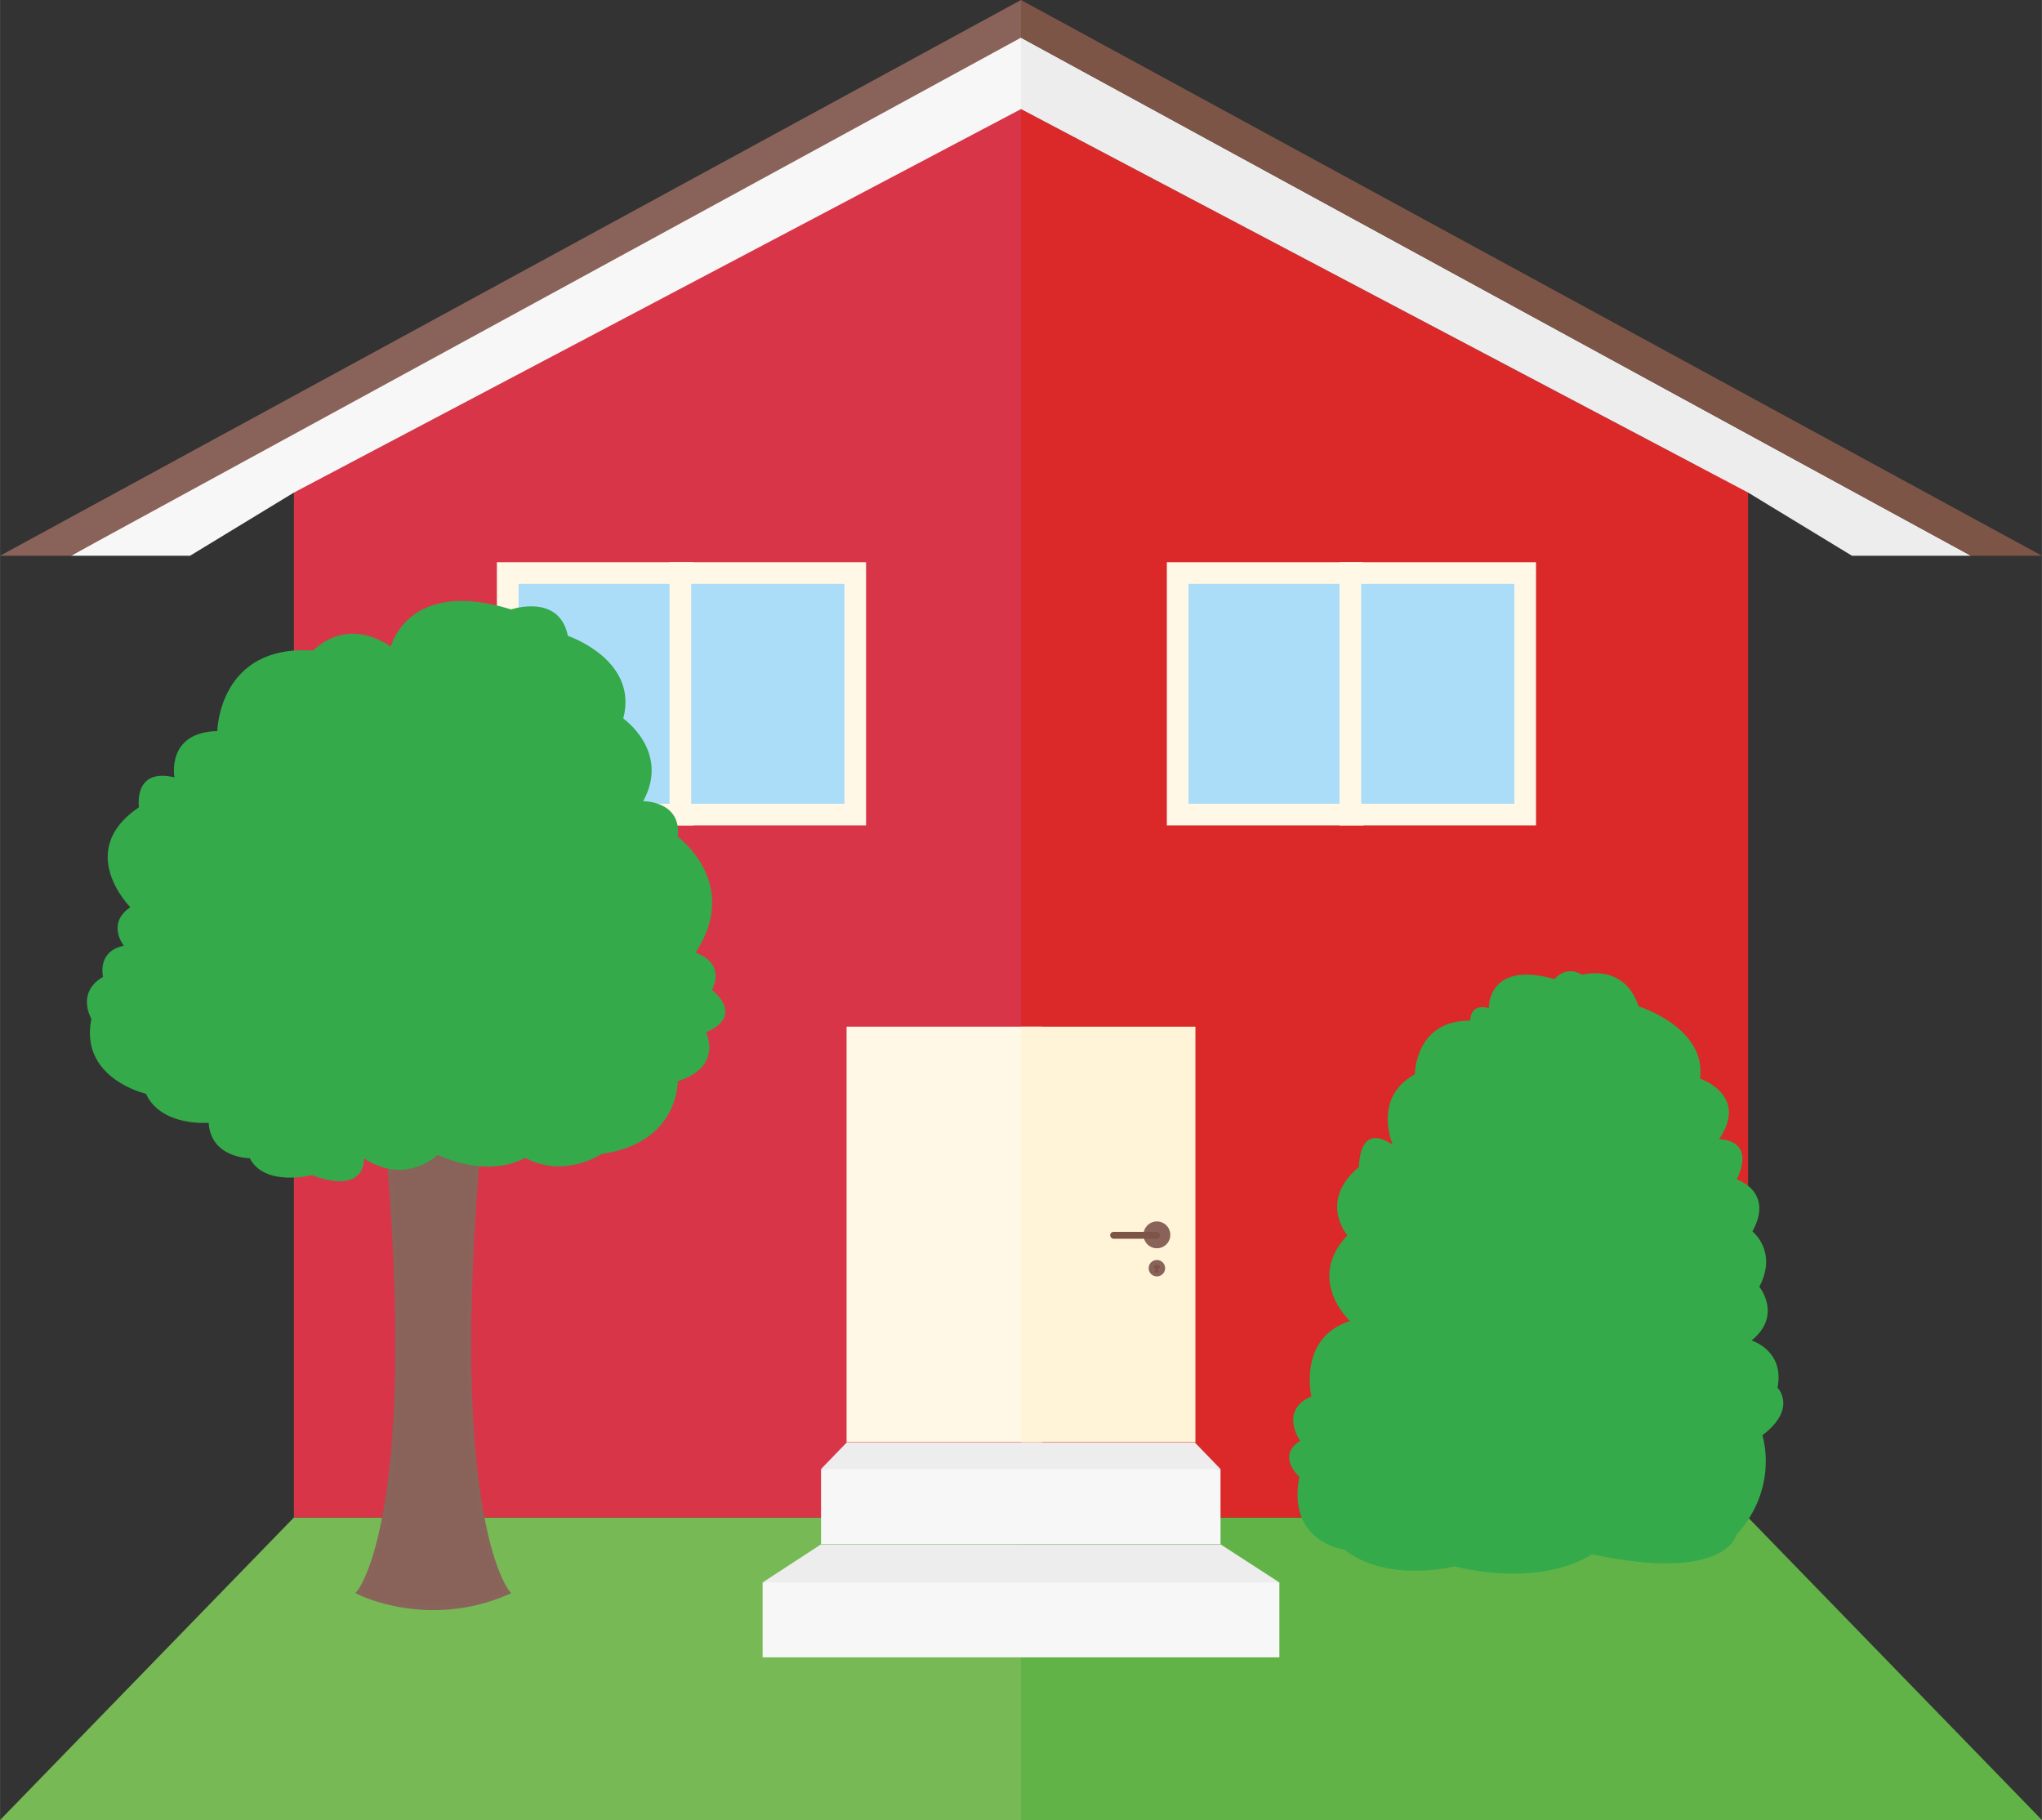
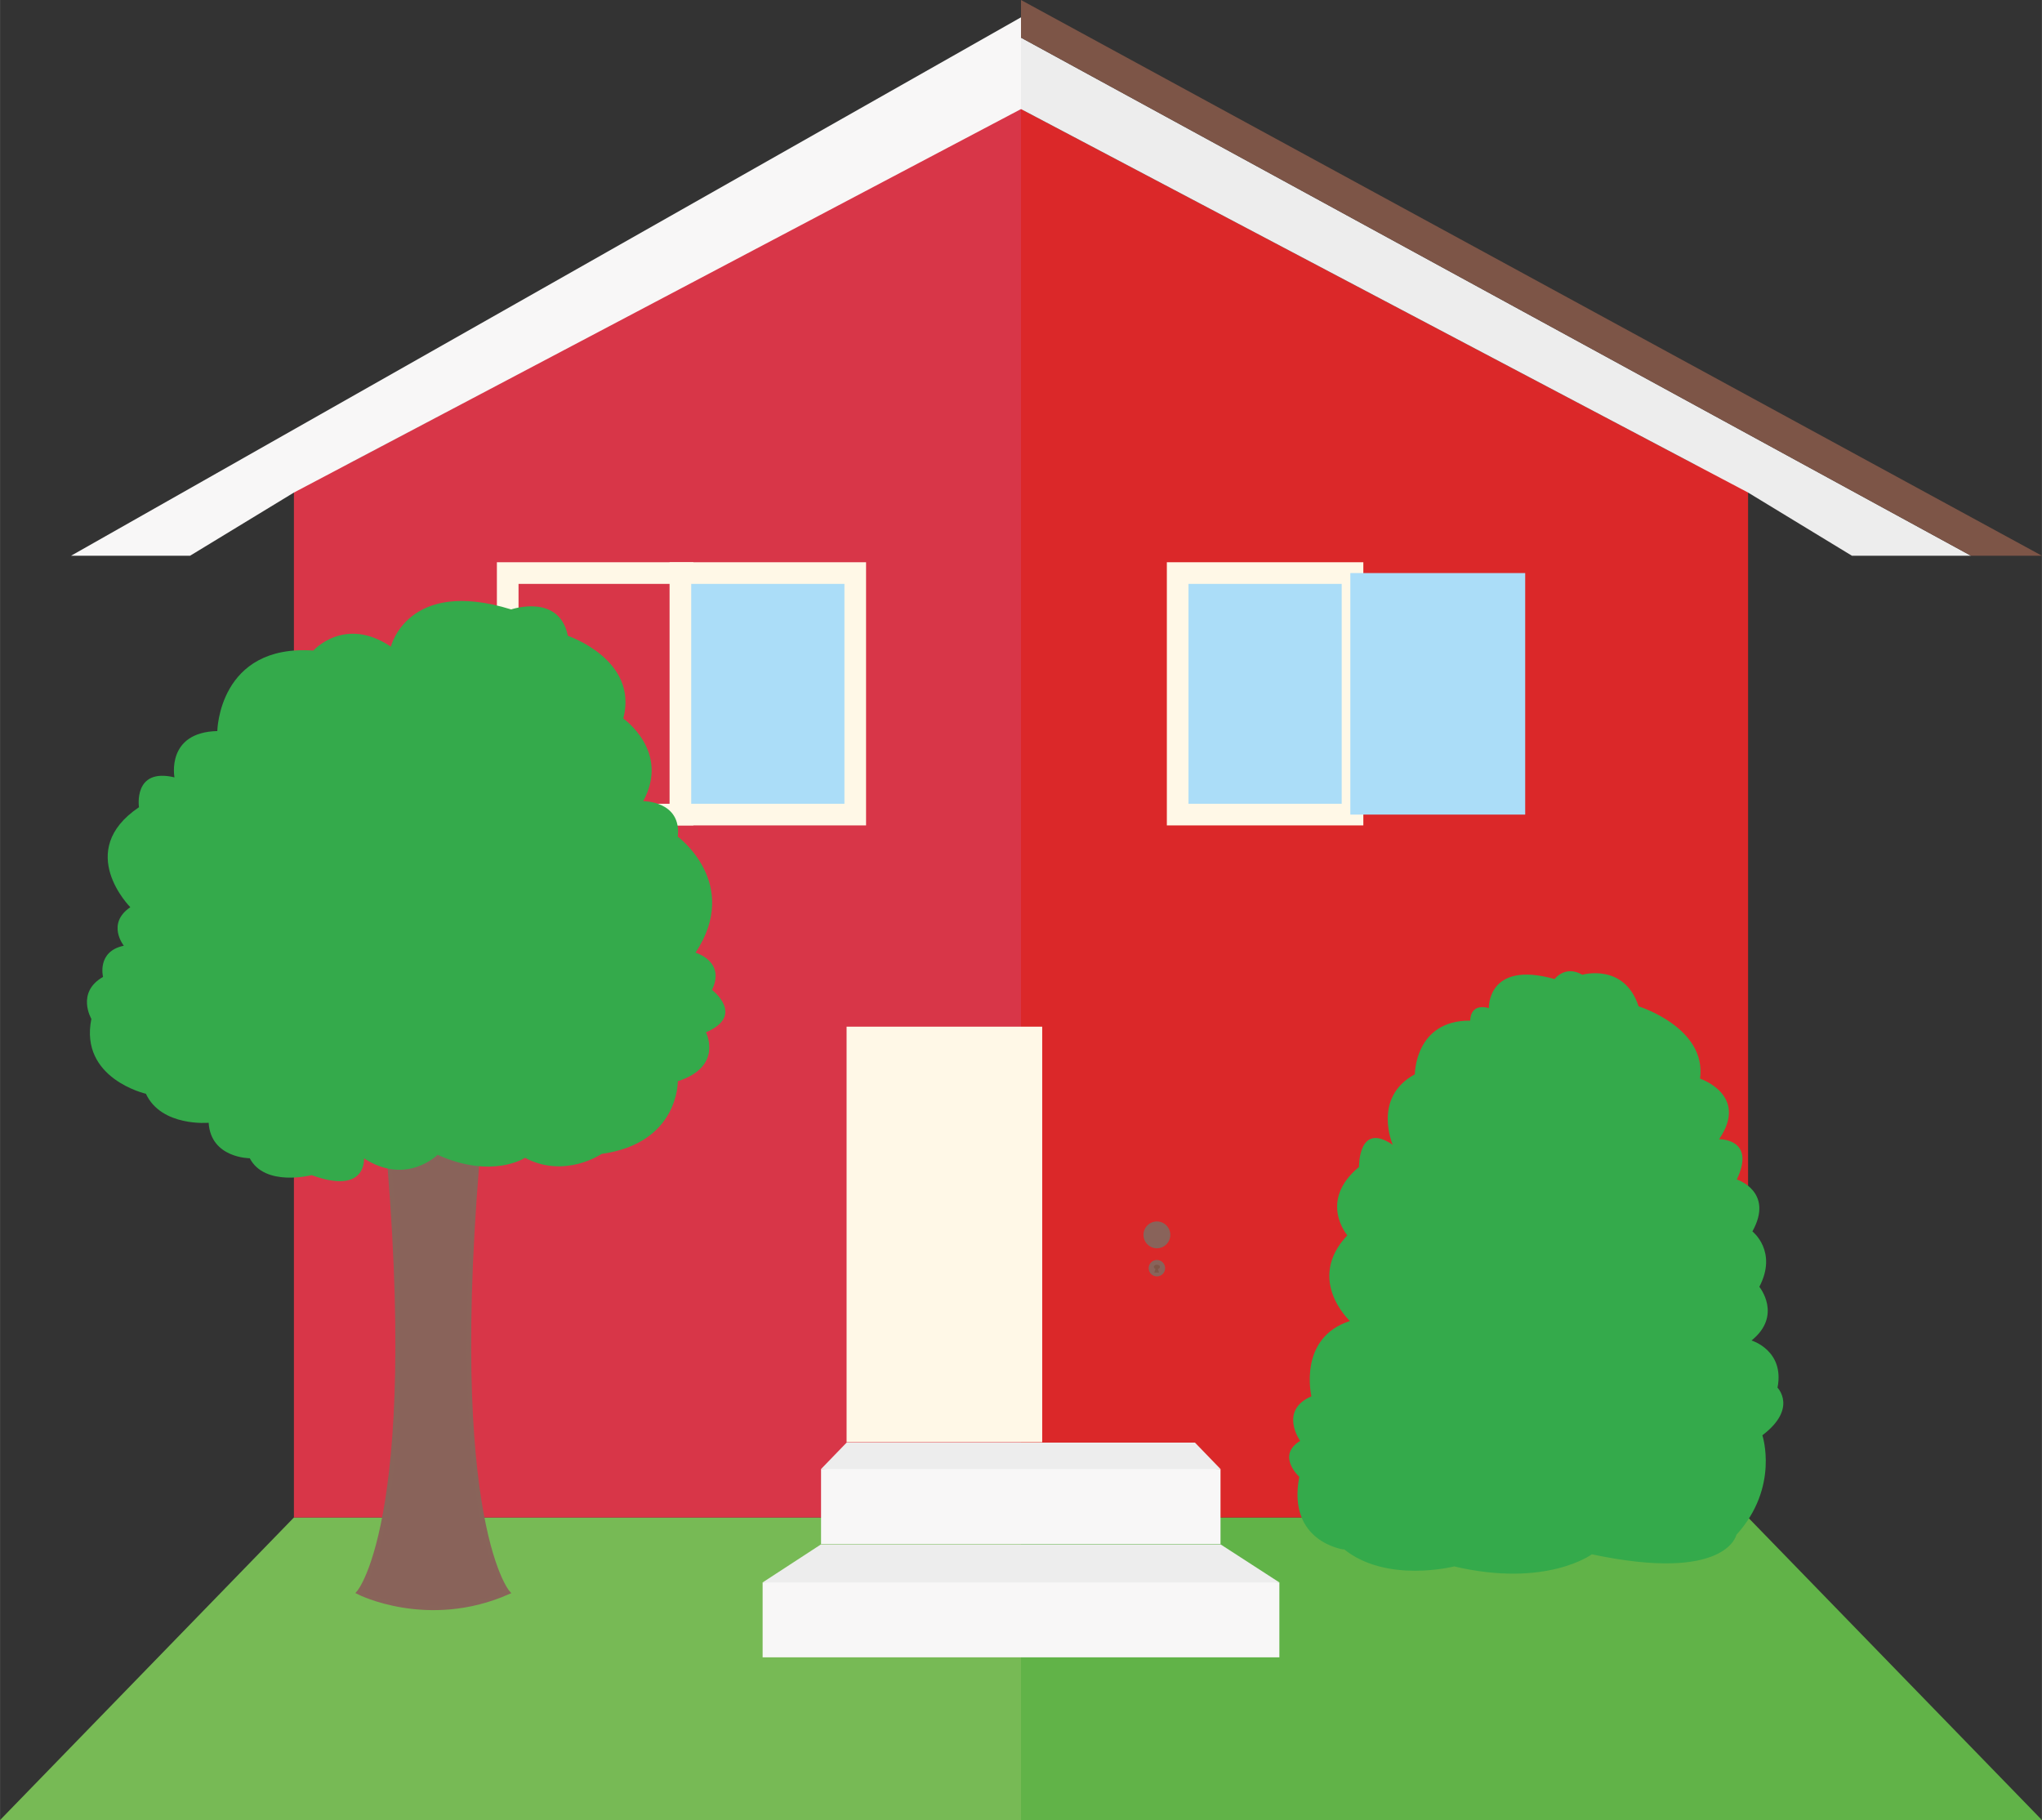
<svg xmlns="http://www.w3.org/2000/svg" data-name="Слой 2" width="166.4mm" height="148.3mm" viewBox="0 0 471.8 420.5">
  <rect x="0" y="0" width="471.8" height="420.5" fill="#333333" stroke="none" />
  <g data-name="Слой 1">
    <path style="fill:#77ba55" d="M67.9 350.6 0 420.5h246.7v-69.9H67.9z" />
    <path style="fill:#61b348" d="m403.9 350.6 67.9 69.9H235.9v-69.9h168z" />
    <path style="fill:#d83648" d="M67.9 107.5h178.3v243.1H67.9z" />
    <path style="fill:#db2829" d="M235.9 107.5h168v243.1h-168z" />
    <path style="fill:#d83648" d="m67.9 113.8 168.5-89.3 12.4 89.3H67.9z" />
    <path style="fill:#db2829" d="m403.9 113.8-168-88.6v88.6h168z" />
    <path style="fill:#fff8e7" d="M195.6 237.2h45.2v96h-45.2z" />
-     <path style="fill:#fff4d7" d="M235.9 237.2h40.3v96h-40.3z" />
-     <path style="fill:#abddf8" d="M117.3 132.4h40.4v55.8h-40.4z" />
    <path d="M155.2 134.9v50.8h-35.4v-50.8h35.4m5-5h-45.4v60.8h45.4v-60.8z" style="fill:#fff8e7" />
    <path style="fill:#abddf8" d="M157.1 132.4h40.4v55.8h-40.4z" />
    <path d="M195.1 134.9v50.8h-35.4v-50.8h35.4m5-5h-45.4v60.8h45.4v-60.8z" style="fill:#fff8e7" />
    <path style="fill:#abddf8" d="M272.1 132.4h40.4v55.8h-40.4z" />
    <path d="M310 134.9v50.8h-35.4v-50.8H310m5-5h-45.4v60.8H315v-60.8z" style="fill:#fff8e7" />
    <path style="fill:#abddf8" d="M312 132.4h40.4v55.8H312z" />
-     <path d="M349.9 134.9v50.8h-35.4v-50.8h35.4m5-5h-45.4v60.8h45.4v-60.8z" style="fill:#fff8e7" />
    <path style="fill:#ededed" d="m176.2 365.6 13.5-8.8H282l13.6 8.8H176.2zM230.7 336.4l-41 3 52.1 4.2 40.2-4.2-51.3-3z" />
    <path style="fill:#ededed" d="m233.3 360.2-57.1 5.4 61.5 8.7 57.9-8.7-62.3-5.4zM189.7 339.4l5.9-6.1h80.5l5.9 6.1h-92.3z" />
    <path style="fill:#f8f7f7" d="M176.2 365.6h119.4v17.3H176.2zM189.7 339.4H282v17.3h-92.3zM67.9 113.8l-24 14.6H16.4L235.9 4v21.2l-168 88.6z" />
    <path style="fill:#ededed" d="m403.9 113.8 24 14.6h27.5L235.9 8.7v16.5l168 88.6z" />
-     <path style="fill:#89635a" d="M16.4 128.4H0L235.9 0v8.7L16.4 128.4z" />
    <path style="fill:#7d5547" d="M455.4 128.4h16.4L235.9 0v8.7l219.5 119.7z" />
    <circle cx="267.3" cy="285.3" r="3.1" style="fill:#89635a" />
    <circle cx="267.3" cy="293" r="1.9" style="fill:#89635a" />
-     <rect x="256.5" y="284.6" width="11.5" height="1.6" rx=".8" ry=".8" style="fill:#7d5547" />
    <ellipse cx="267.3" cy="292.7" rx=".7" ry=".5" style="fill:#7d5547" />
    <path style="fill:#7d5547" d="m267 293.1-.3.9h.6v-.9h-.3zM267.5 293.1l.3.9h-.5v-.9h.2z" />
    <g data-name="дерево">
      <path d="M88.4 252c10.2 97.9-5.5 115.9-5.5 115.9s15.9 8.1 34.4 0c0 0-15.7-18-5.5-115.9" style="fill:#89635a;stroke:#89645a;stroke-miterlimit:10" />
      <path d="M84.1 267.6s.7 8.6-12.1 3.9c0 0-10.8 2.8-14.3-3.9 0 0-9 0-9.5-8.2 0 0-10.9 1-14.5-6.7 0 0-15.4-3.5-12.6-17.3 0 0-3.6-6.1 2.7-9.7 0 0-1.5-5.9 4.8-7.2 0 0-4.1-5.1 1.5-8.9 0 0-13-13 2-23.1 0 0-1.4-9.2 8.2-6.9 0 0-2-10.4 9.9-10.7 0 0 .3-20.1 22.2-18.6 0 0 7.2-8.1 17.9-.9 0 0 3.9-16 27.8-8.6 0 0 11.1-3.8 13.1 6.1 0 0 16.4 5.5 12.8 19.1 0 0 10.9 7.6 4.6 19.1 0 0 8.9-.1 8 8.2 0 0 14.7 10.8 4.1 26.8 0 0 7 2 3.8 8.6 0 0 7.8 5.9-1.4 9.8 0 0 4.1 7.9-6.5 11.3 0 0 .3 14.3-17.6 16.8 0 0-8.5 5.8-17.7.9 0 0-7.6 5-20.2-.7 0 0-7.3 7.3-17.2.7z" style="fill:#34aa4b" />
    </g>
    <path d="M310.5 358s-13.2-1.7-10.3-16.8c0 0-5.4-4.9.2-8.3 0 0-5-7 2.6-10.3 0 0-3.2-13.5 8.9-17.4 0 0-10.3-9.5-.6-19.8 0 0-6.8-7.9 2.7-15.8 0 0-.2-10.6 7.8-5.1 0 0-4.8-10.9 5.1-16.3 0 0 0-12.5 12.8-12.4 0 0-.2-4.1 4.3-2.9 0 0-.4-11.1 15.2-6.7 0 0 2.4-3.3 6.4-1 0 0 9.7-2.8 13 7.3 0 0 15.8 4.9 14.2 16.7 0 0 11.4 3.8 4.4 14 0 0 8.6-.2 4.1 9.3 0 0 8.7 2.8 3.6 12 0 0 5.9 4.6 1.6 12.8 0 0 5.4 6.6-1.8 12.4 0 0 7.7 2.3 6 10.9 0 0 4.7 4.8-3.5 11 0 0 4 12-6 23 0 0-2.3 11.1-33.4 4.5 0 0-10.5 7.8-31.8 2.8 0 0-15.6 4-25.5-4z" style="fill:#34aa4b" />
  </g>
</svg>